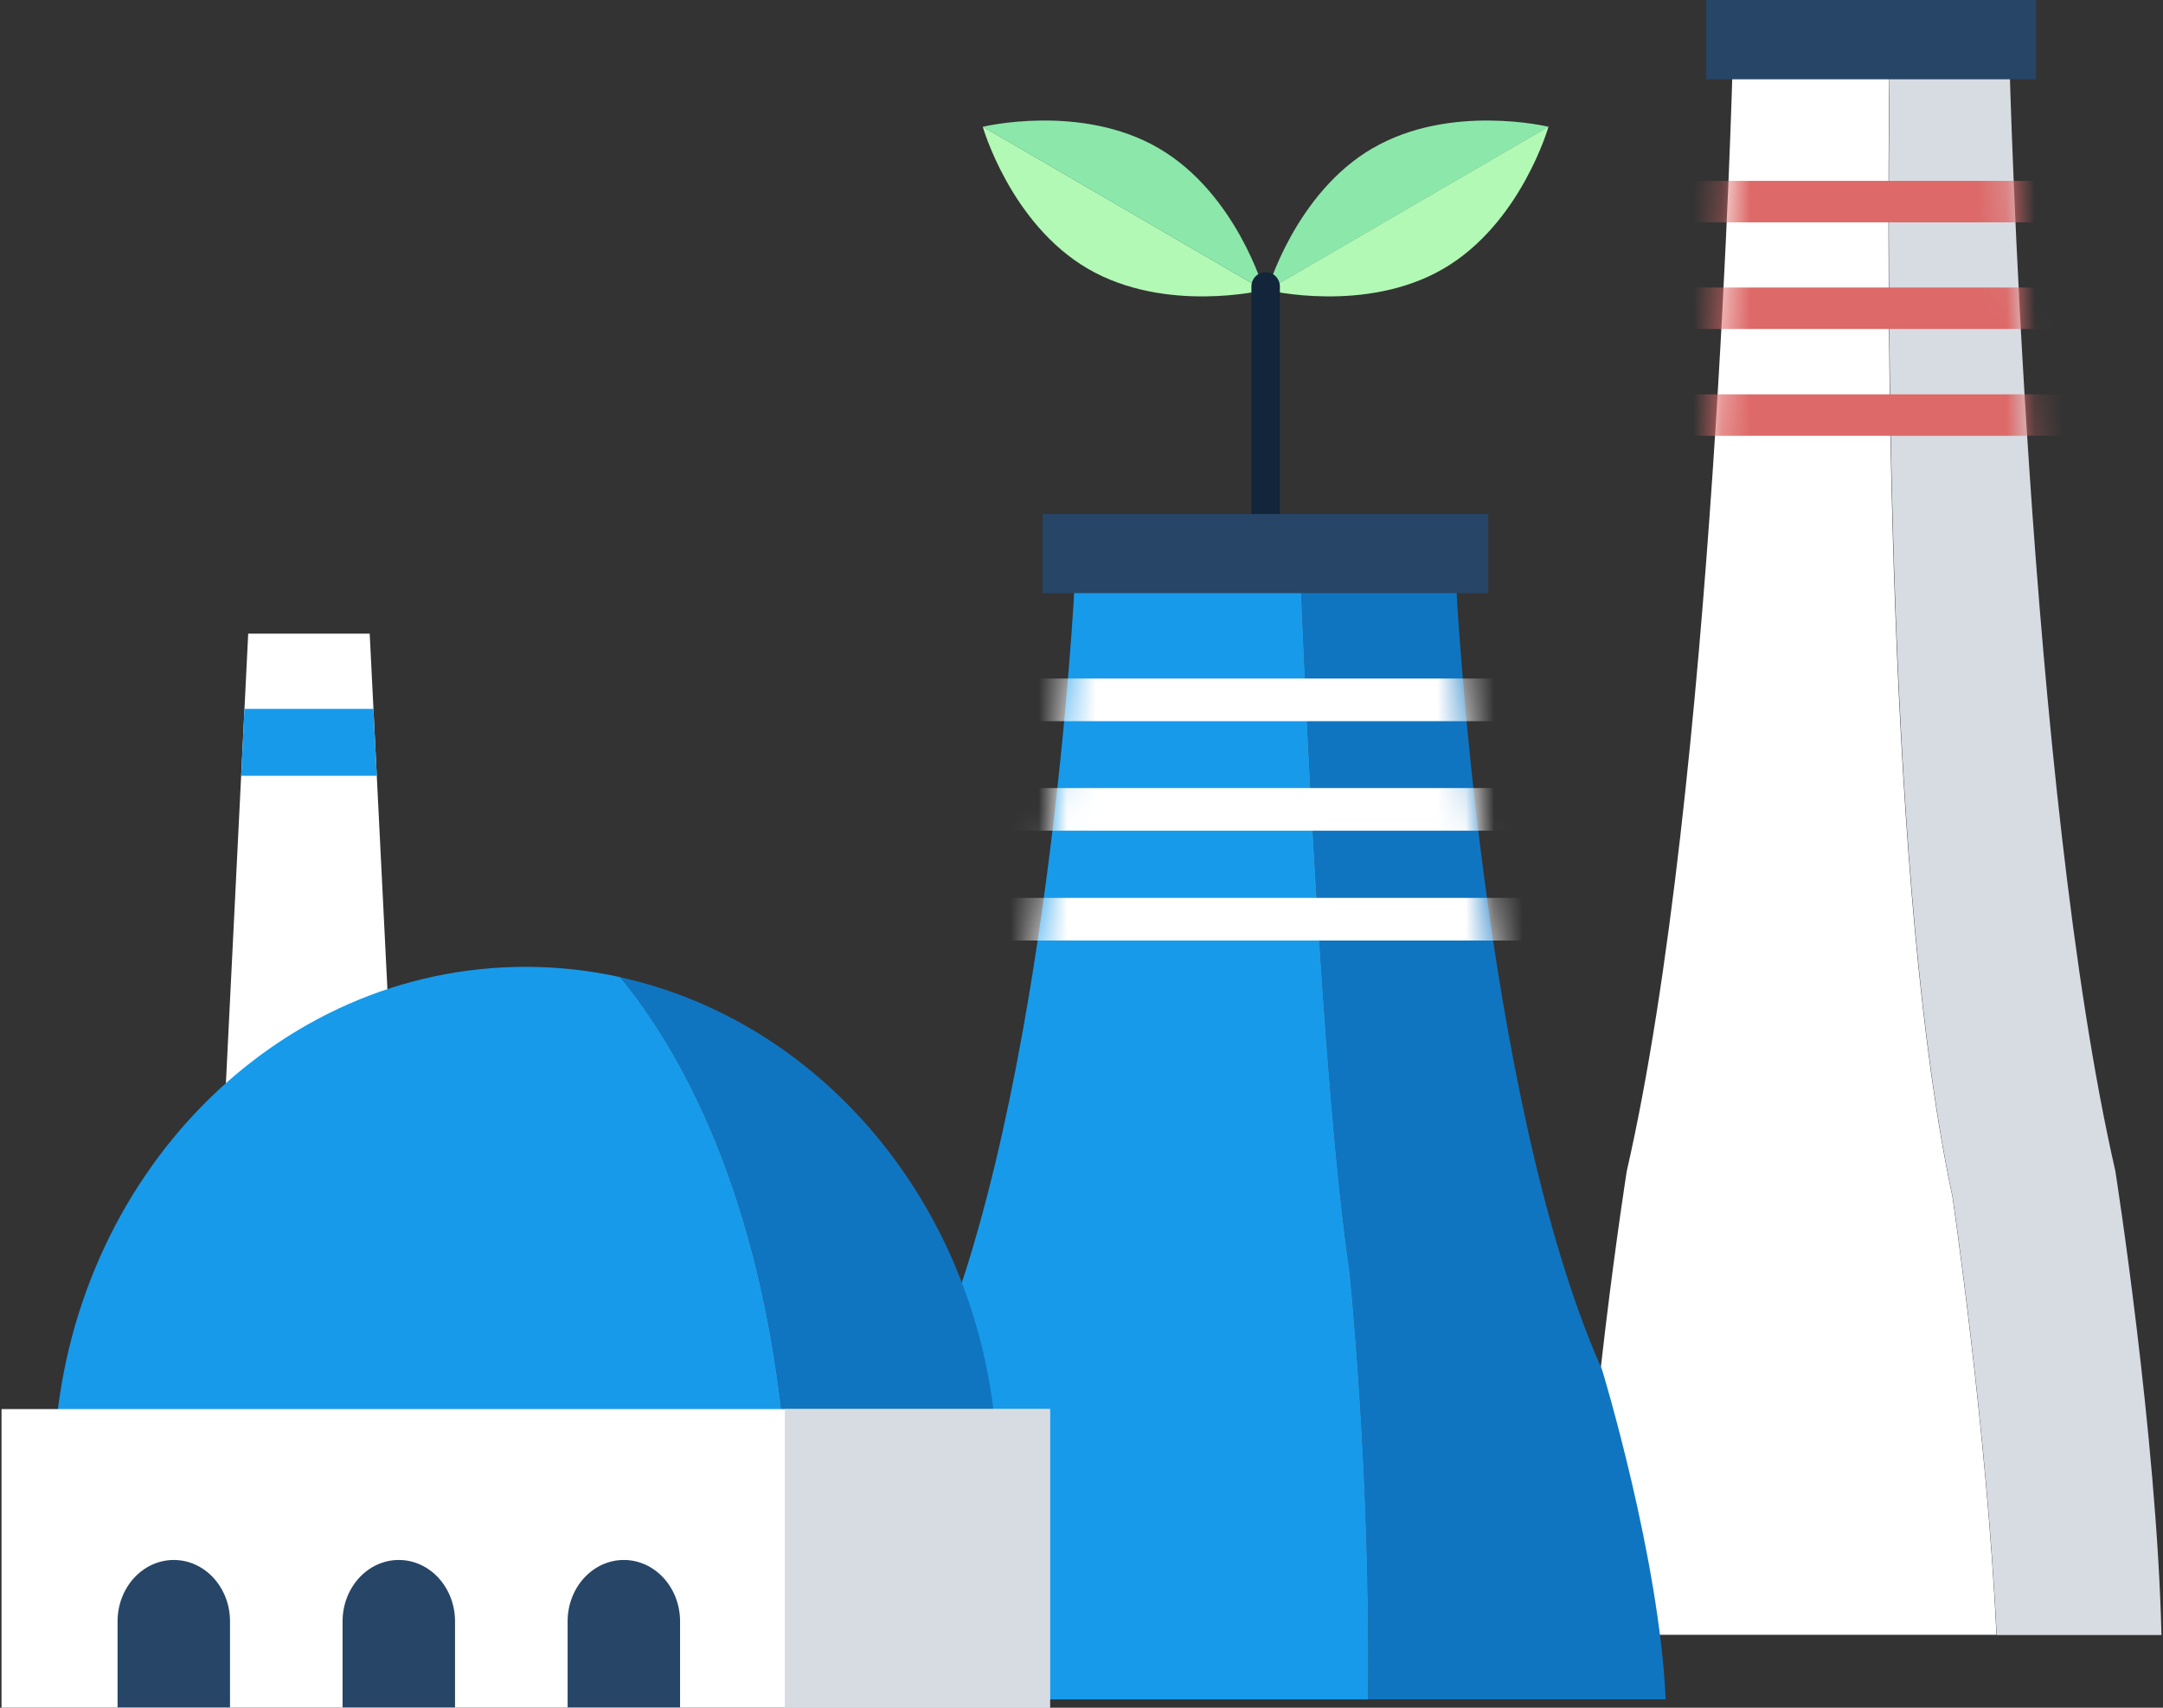
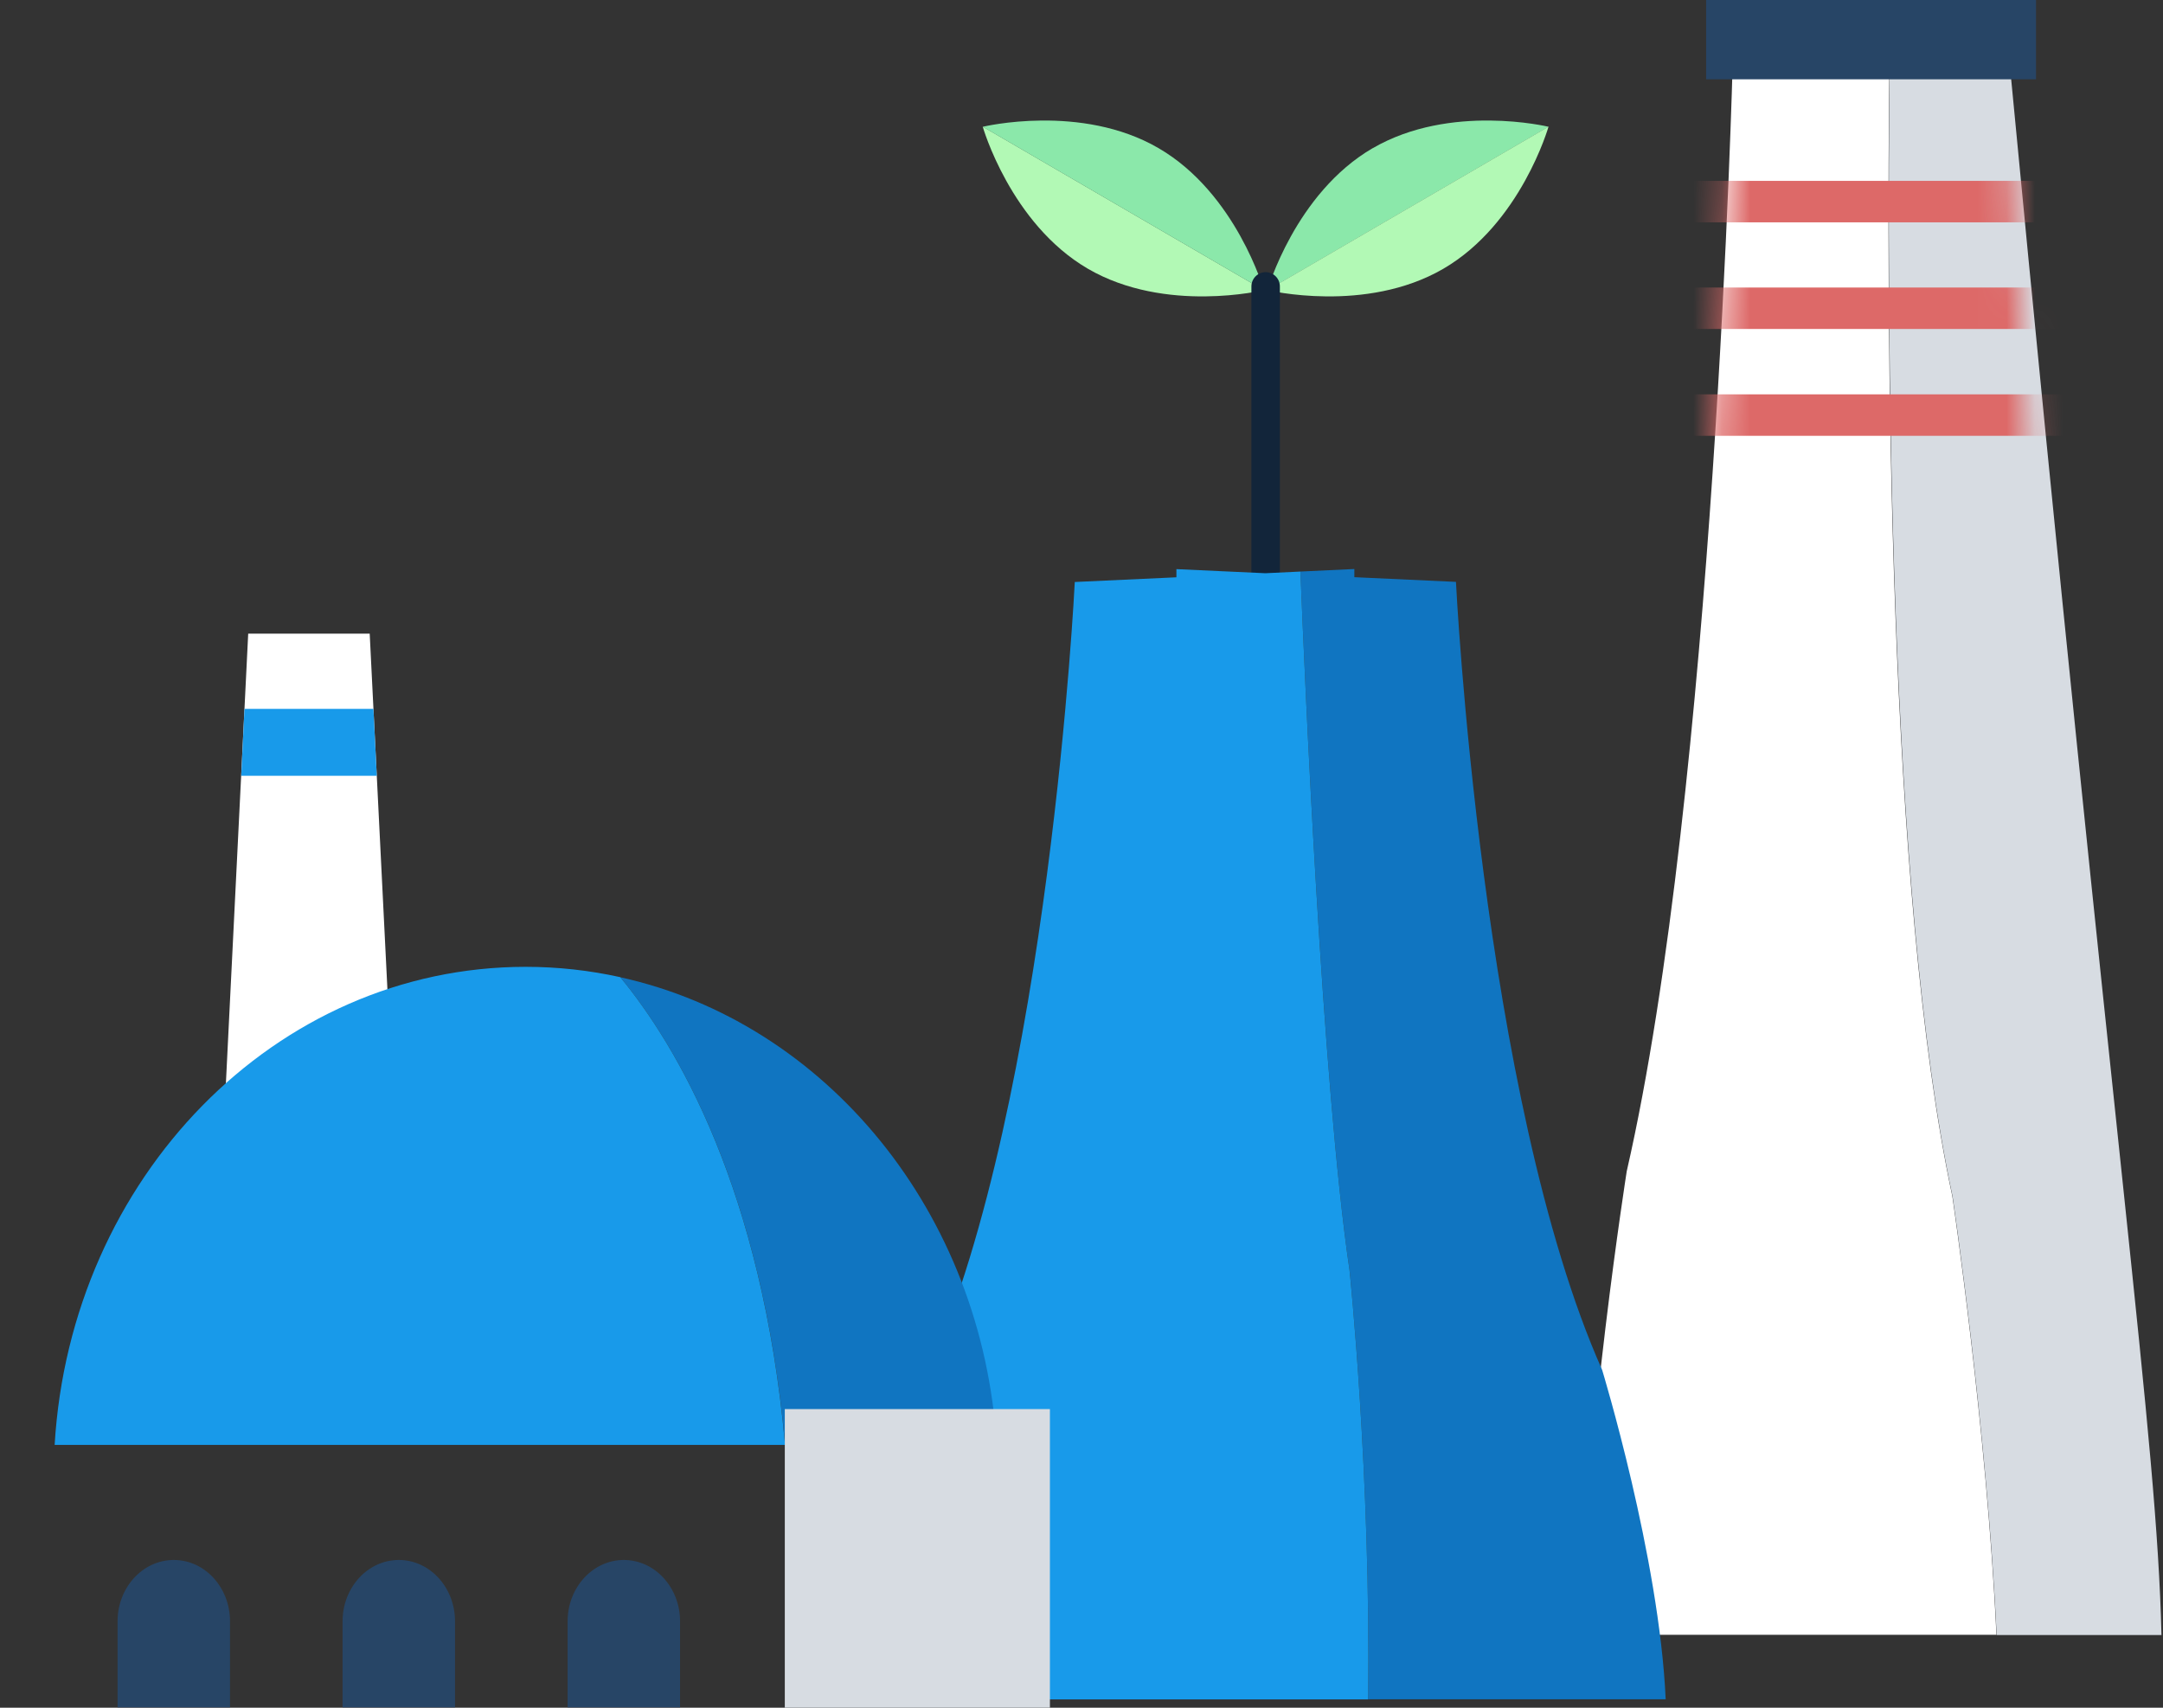
<svg xmlns="http://www.w3.org/2000/svg" width="76" height="60" viewBox="0 0 76 60" fill="none">
  <rect x="0" y="0" width="76" height="60" fill="#333333" stroke="none" />
  <path d="M57.16 41.141C60.235 27.717 60.883 2.142 60.883 2.142L63.471 1.909V1.5L65.739 1.703L66.394 1.644C66.267 11.407 66.323 31.457 68.598 42.031C68.598 42.031 69.817 50.292 70.147 57.438H55.54C55.701 50.406 57.16 41.136 57.16 41.136V41.141Z" fill="white" />
-   <path d="M66.399 1.647L68.011 1.504V1.913L70.604 2.146C70.604 2.146 71.251 27.717 74.326 41.144C74.326 41.144 75.781 50.414 75.946 57.446H70.155C69.825 50.3 68.607 42.039 68.607 42.039C66.335 31.461 66.281 11.415 66.403 1.652L66.399 1.647Z" fill="#D7DCE2" />
+   <path d="M66.399 1.647L68.011 1.504V1.913L70.604 2.146C74.326 41.144 75.781 50.414 75.946 57.446H70.155C69.825 50.3 68.607 42.039 68.607 42.039C66.335 31.461 66.281 11.415 66.403 1.652L66.399 1.647Z" fill="#D7DCE2" />
  <path d="M59.948 0H71.538V2.786H59.948V0Z" fill="#274566" />
  <mask id="mask0_1359_64470" style="mask-type:luminance" maskUnits="userSpaceOnUse" x="55" y="1" width="21" height="57">
    <path d="M74.322 41.152C71.246 27.729 70.599 2.153 70.599 2.153L68.006 1.921V1.512L65.739 1.714L63.471 1.512V1.921L60.883 2.153C60.883 2.153 60.235 27.725 57.16 41.152C57.16 41.152 55.701 50.422 55.54 57.454H75.938C75.777 50.422 74.317 41.152 74.317 41.152H74.322Z" fill="white" />
  </mask>
  <g mask="url(#mask0_1359_64470)">
    <path d="M59.093 6.355H73.425V7.812H59.093V6.355Z" fill="#DD6968" />
    <path d="M59.093 10.102H73.425V11.558H59.093V10.102Z" fill="#DD6968" />
    <path d="M59.093 13.855H73.425V15.312H59.093V13.855Z" fill="#DD6968" />
  </g>
  <path d="M44.406 10.194C44.406 10.194 40.955 11.03 38.226 9.443C35.502 7.856 34.529 4.449 34.529 4.449L44.406 10.194Z" fill="#B2F9B5" />
  <path d="M40.709 5.206C43.437 6.793 44.41 10.199 44.41 10.199L34.533 4.454C34.533 4.454 37.985 3.619 40.709 5.206Z" fill="#8BE8AA" />
  <path d="M48.234 5.206C50.963 3.619 54.41 4.454 54.41 4.454L44.533 10.199C44.533 10.199 45.506 6.793 48.23 5.206H48.234Z" fill="#8BE8AA" />
  <path d="M54.41 4.449C54.41 4.449 53.437 7.86 50.713 9.443C47.985 11.03 44.533 10.194 44.533 10.194L54.41 4.449Z" fill="#B2F9B5" />
  <path d="M44.47 10.062V21.308" stroke="#12253A" stroke-linecap="round" stroke-linejoin="round" />
  <path d="M47.418 44.622C46.454 38.101 45.832 23.534 45.692 20.081L47.587 19.992V20.279L51.157 20.444C51.157 20.444 52.05 38.599 56.293 48.13C56.293 48.13 58.302 54.711 58.526 59.704H48.069C48.175 51.832 47.418 44.618 47.418 44.618V44.622Z" fill="#1075C1" />
  <path d="M32.629 48.134C36.872 38.603 37.764 20.448 37.764 20.448L41.335 20.283V19.996L44.461 20.14L45.692 20.081C45.831 23.538 46.453 38.105 47.417 44.622C47.417 44.622 48.175 51.836 48.069 59.708H30.4C30.624 54.715 32.633 48.134 32.633 48.134H32.629Z" fill="#189AEA" />
  <mask id="mask1_1359_64470" style="mask-type:luminance" maskUnits="userSpaceOnUse" x="30" y="19" width="29" height="41">
-     <path d="M56.293 48.033C52.05 38.535 51.157 20.444 51.157 20.444L47.587 20.279V19.992L44.461 20.136L41.335 19.992V20.279L37.765 20.444C37.765 20.444 36.872 38.535 32.63 48.033C32.63 48.033 30.62 54.593 30.396 59.565H58.526C58.302 54.588 56.293 48.033 56.293 48.033Z" fill="white" />
-   </mask>
+     </mask>
  <g mask="url(#mask1_1359_64470)">
    <path d="M33.691 23.84H56.906V25.338H33.691V23.84Z" fill="white" />
-     <path d="M33.691 27.688H56.906V29.186H33.691V27.688Z" fill="white" />
    <path d="M33.691 31.547H56.906V33.045H33.691V31.547Z" fill="white" />
  </g>
-   <path d="M36.631 18.059H52.291V20.84H36.631V18.059Z" fill="#274566" />
  <path d="M13.941 41.35H7.774L8.721 22.262H12.99L13.941 41.35Z" fill="white" />
  <path d="M35.02 50.769H27.588C26.78 41.803 23.798 36.763 21.797 34.336C29.018 35.927 34.534 42.605 35.02 50.769Z" fill="#1075C1" />
  <path d="M18.472 33.969C19.61 33.969 20.723 34.095 21.793 34.332C23.794 36.759 26.776 41.799 27.584 50.765H1.92C2.478 41.389 9.674 33.969 18.468 33.969H18.472Z" fill="#189AEA" />
-   <path d="M0.054 49.508H36.89V59.997H0.054V49.508Z" fill="white" />
  <path d="M27.575 49.508H36.89V59.997H27.575V49.508Z" fill="#D7DCE2" />
  <path d="M8.082 59.988V56.966C8.082 55.775 7.198 54.809 6.107 54.809C5.015 54.809 4.131 55.775 4.131 56.966V59.988H8.082Z" fill="#274566" />
  <path d="M15.988 59.988V56.966C15.988 55.775 15.104 54.809 14.013 54.809C12.921 54.809 12.037 55.775 12.037 56.966V59.988H15.988Z" fill="#274566" />
  <path d="M23.895 59.988V56.966C23.895 55.775 23.01 54.809 21.919 54.809C20.828 54.809 19.944 55.775 19.944 56.966V59.988H23.895Z" fill="#274566" />
  <path d="M13.121 24.906L13.239 27.257H8.476L8.59 24.906H13.121Z" fill="#189AEA" />
</svg>